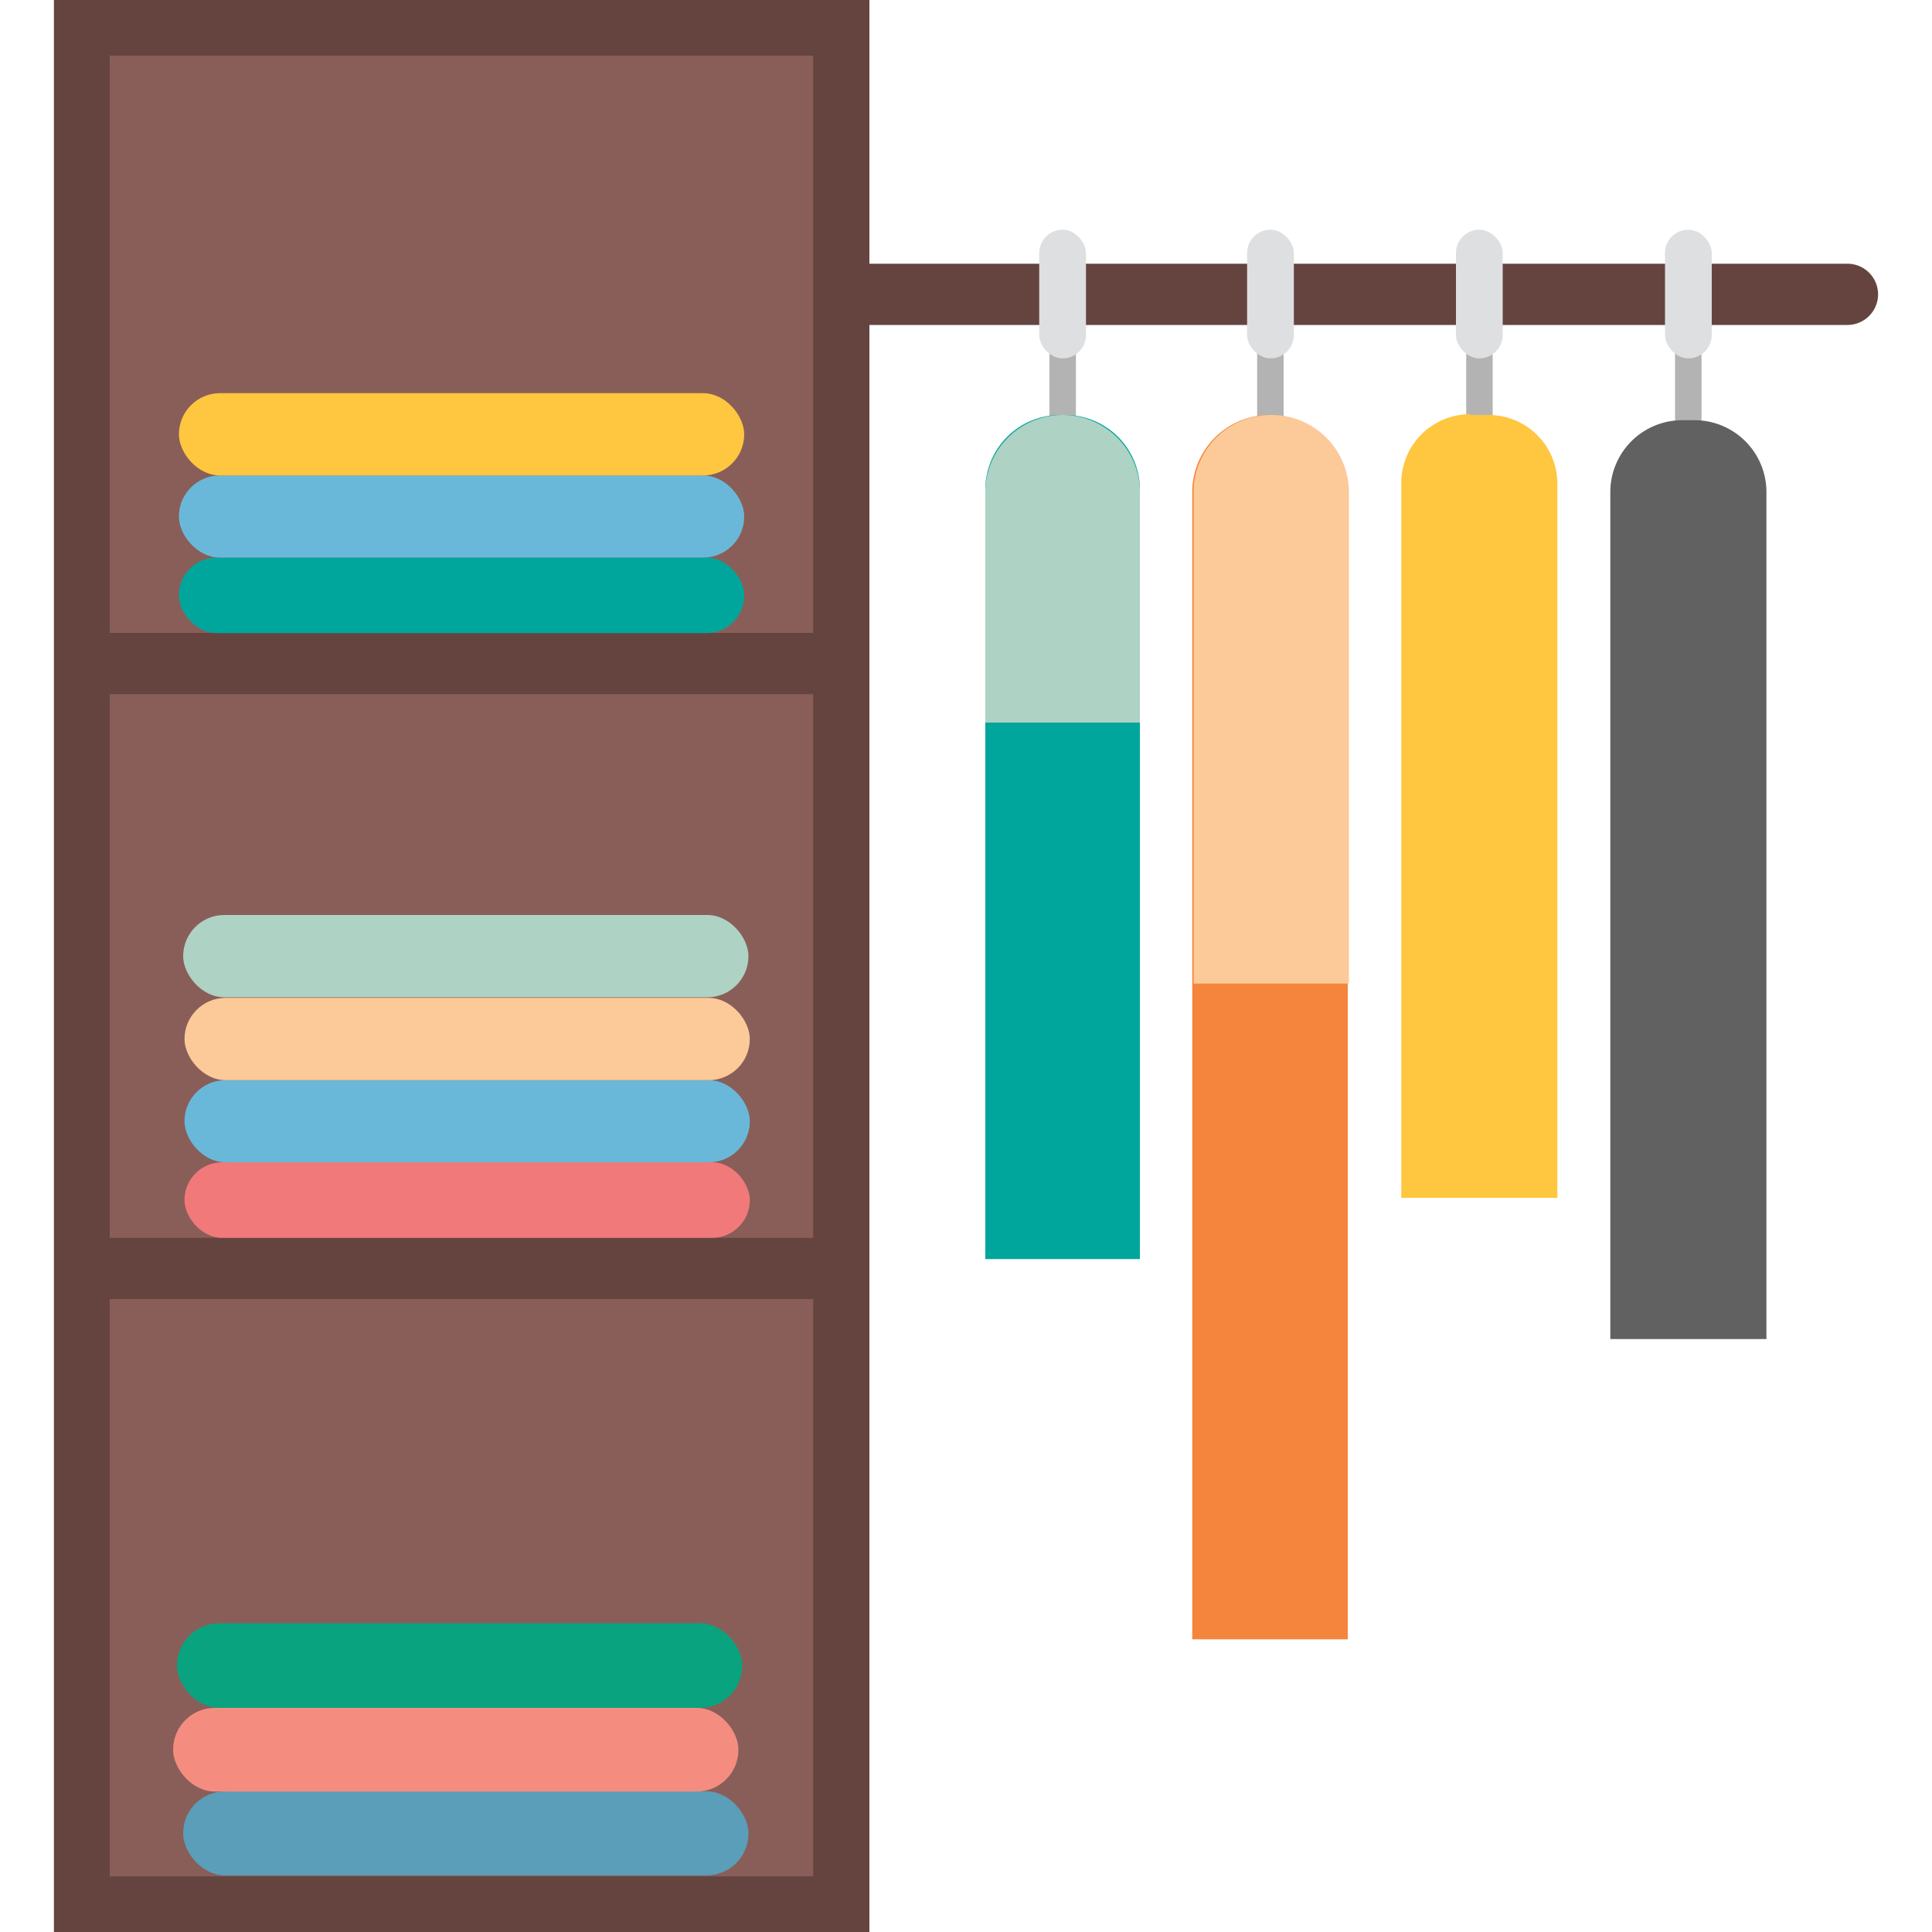
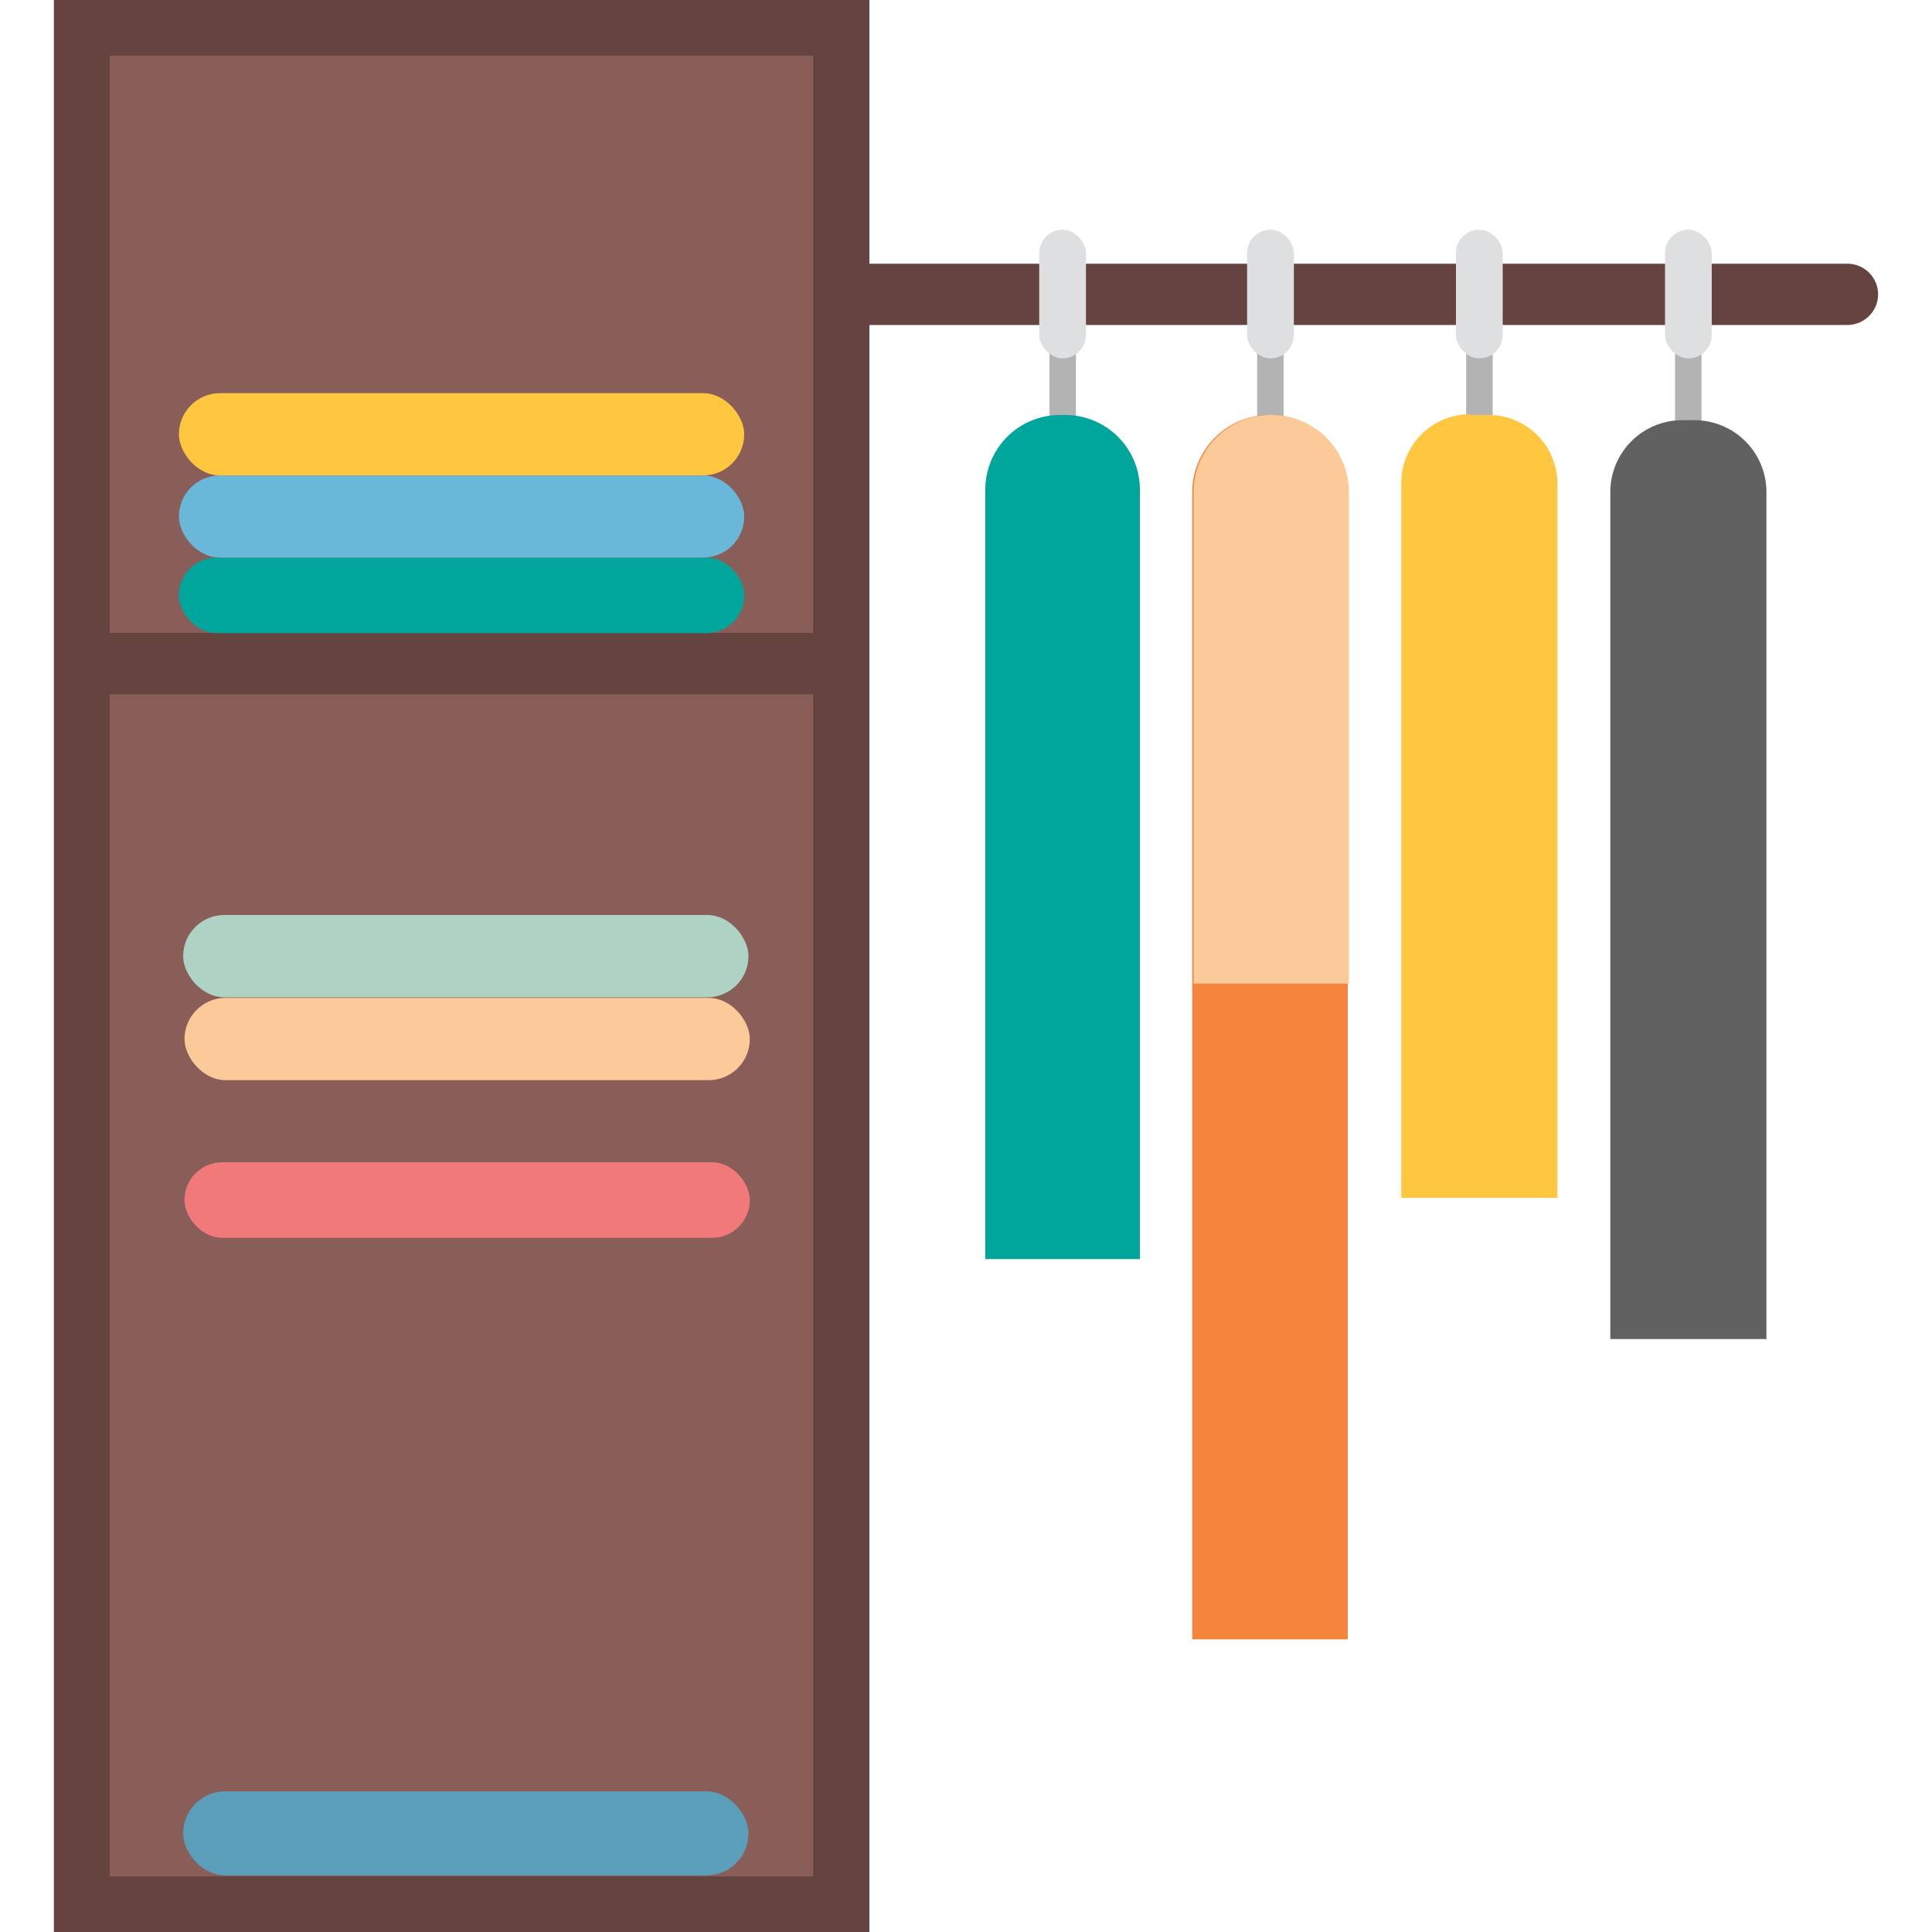
<svg xmlns="http://www.w3.org/2000/svg" id="Layer_1" data-name="Layer 1" viewBox="0 0 100 100">
  <defs>
    <style>.cls-1{fill:#654440;}.cls-2{fill:#b3b3b3;}.cls-3{fill:#dddfe0;}.cls-4{fill:#895e59;}.cls-5{fill:#00a69c;}.cls-6{fill:#aed2c4;}.cls-7{fill:#f5853c;}.cls-8{fill:#616161;}.cls-9{fill:#fcca98;}.cls-10{fill:#ffc63f;}.cls-11{fill:#f2797a;}.cls-12{fill:#6ab8d9;}.cls-13{fill:#5a9eba;}.cls-14{fill:#f48d80;}.cls-15{fill:#09a380;}</style>
  </defs>
  <title>closet</title>
  <path class="cls-1" d="M95.62,16.82h-52V13.65h52a1.59,1.59,0,0,1,1.59,1.59h0A1.59,1.59,0,0,1,95.62,16.82Z" />
  <rect class="cls-2" x="54.32" y="12.64" width="1.37" height="10.34" />
  <rect class="cls-3" x="53.79" y="11.89" width="2.42" height="6.66" rx="1.21" ry="1.21" />
  <rect class="cls-2" x="65.07" y="12.64" width="1.37" height="10.34" />
  <rect class="cls-3" x="64.55" y="11.89" width="2.42" height="6.66" rx="1.21" ry="1.21" />
  <rect class="cls-2" x="75.89" y="12.64" width="1.37" height="10.34" />
  <rect class="cls-3" x="75.36" y="11.89" width="2.42" height="6.66" rx="1.21" ry="1.21" />
  <rect class="cls-2" x="86.7" y="12.64" width="1.37" height="10.34" />
  <rect class="cls-3" x="86.18" y="11.89" width="2.42" height="6.66" rx="1.21" ry="1.21" />
  <rect class="cls-4" x="4.24" y="1.44" width="39.3" height="97.12" />
  <path class="cls-1" d="M42.09,2.88V97.12H5.68V2.88H42.09M45,0H2.79V100H45V0Z" />
  <rect class="cls-1" x="3.81" y="32.76" width="39.85" height="3.17" />
-   <rect class="cls-1" x="3.81" y="64.07" width="39.85" height="3.17" />
  <path class="cls-5" d="M54.82,21.48h.36A3.86,3.86,0,0,1,59,25.34V65.17a0,0,0,0,1,0,0H51a0,0,0,0,1,0,0V25.34A3.86,3.86,0,0,1,54.82,21.48Z" />
-   <path class="cls-6" d="M55,21.48h0a4,4,0,0,1,4,4V37.4a0,0,0,0,1,0,0H51a0,0,0,0,1,0,0V25.52A4,4,0,0,1,55,21.48Z" />
  <path class="cls-7" d="M65.76,21.48h0a4,4,0,0,1,4,4V84.85a0,0,0,0,1,0,0H61.71a0,0,0,0,1,0,0V25.52A4,4,0,0,1,65.76,21.48Z" />
  <path class="cls-8" d="M87.07,21.75h.64a3.72,3.72,0,0,1,3.72,3.72V69.31a0,0,0,0,1,0,0H83.35a0,0,0,0,1,0,0V25.47A3.72,3.72,0,0,1,87.07,21.75Z" />
  <path class="cls-9" d="M65.82,21.48h0a4,4,0,0,1,4,4V50.91a0,0,0,0,1,0,0H61.78a0,0,0,0,1,0,0V25.52A4,4,0,0,1,65.82,21.48Z" />
  <path class="cls-10" d="M76.09,21.48h1A3.56,3.56,0,0,1,80.61,25V62a0,0,0,0,1,0,0H72.53a0,0,0,0,1,0,0V25a3.56,3.56,0,0,1,3.56-3.56Z" />
  <rect class="cls-11" x="9.55" y="60.16" width="29.26" height="3.91" rx="1.95" ry="1.95" />
-   <rect class="cls-12" x="9.55" y="55.91" width="29.26" height="4.25" rx="2.12" ry="2.12" />
  <rect class="cls-9" x="9.55" y="51.65" width="29.26" height="4.26" rx="2.13" ry="2.13" />
  <rect class="cls-6" x="9.48" y="47.36" width="29.26" height="4.26" rx="2.13" ry="2.13" />
  <rect class="cls-5" x="9.26" y="28.86" width="29.26" height="3.91" rx="1.95" ry="1.95" />
  <rect class="cls-12" x="9.26" y="24.61" width="29.26" height="4.25" rx="2.12" ry="2.12" />
  <rect class="cls-10" x="9.26" y="20.35" width="29.26" height="4.26" rx="2.13" ry="2.13" />
  <rect class="cls-13" x="9.48" y="92.72" width="29.26" height="4.35" rx="2.17" ry="2.17" />
-   <rect class="cls-14" x="8.96" y="88.4" width="29.26" height="4.33" rx="2.16" ry="2.16" />
-   <rect class="cls-15" x="9.16" y="84.02" width="29.26" height="4.38" rx="2.19" ry="2.19" />
</svg>